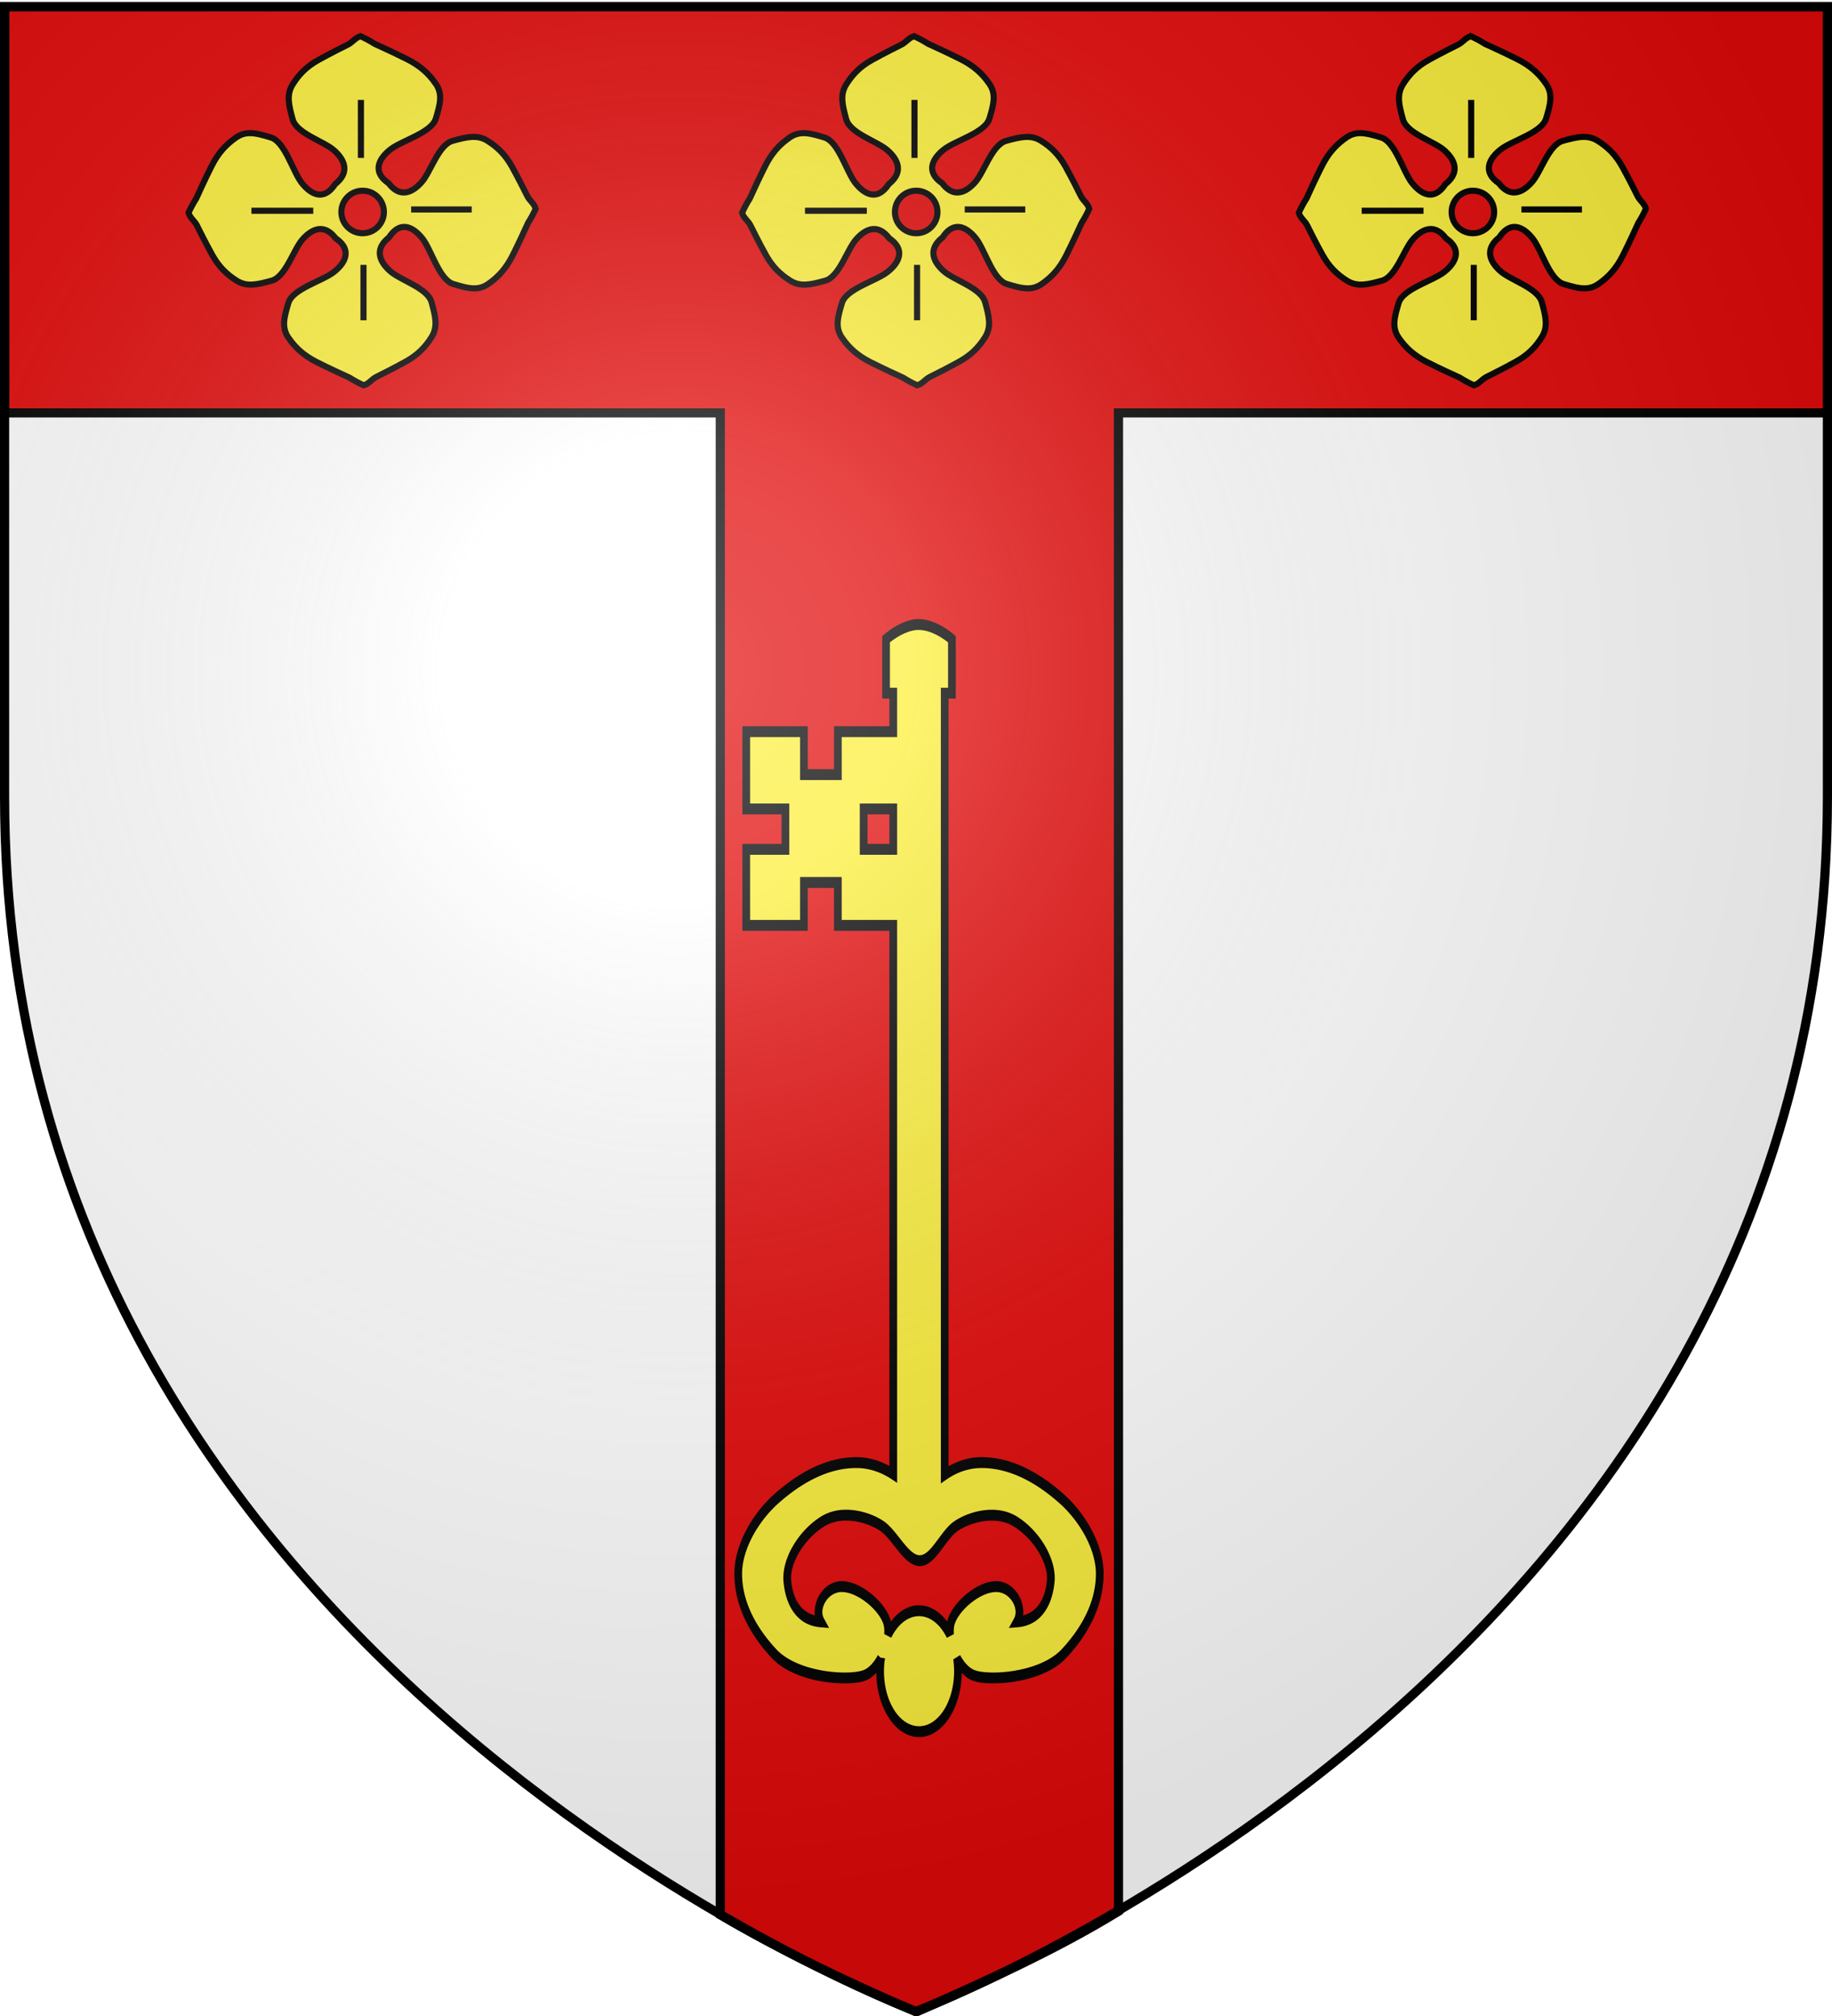
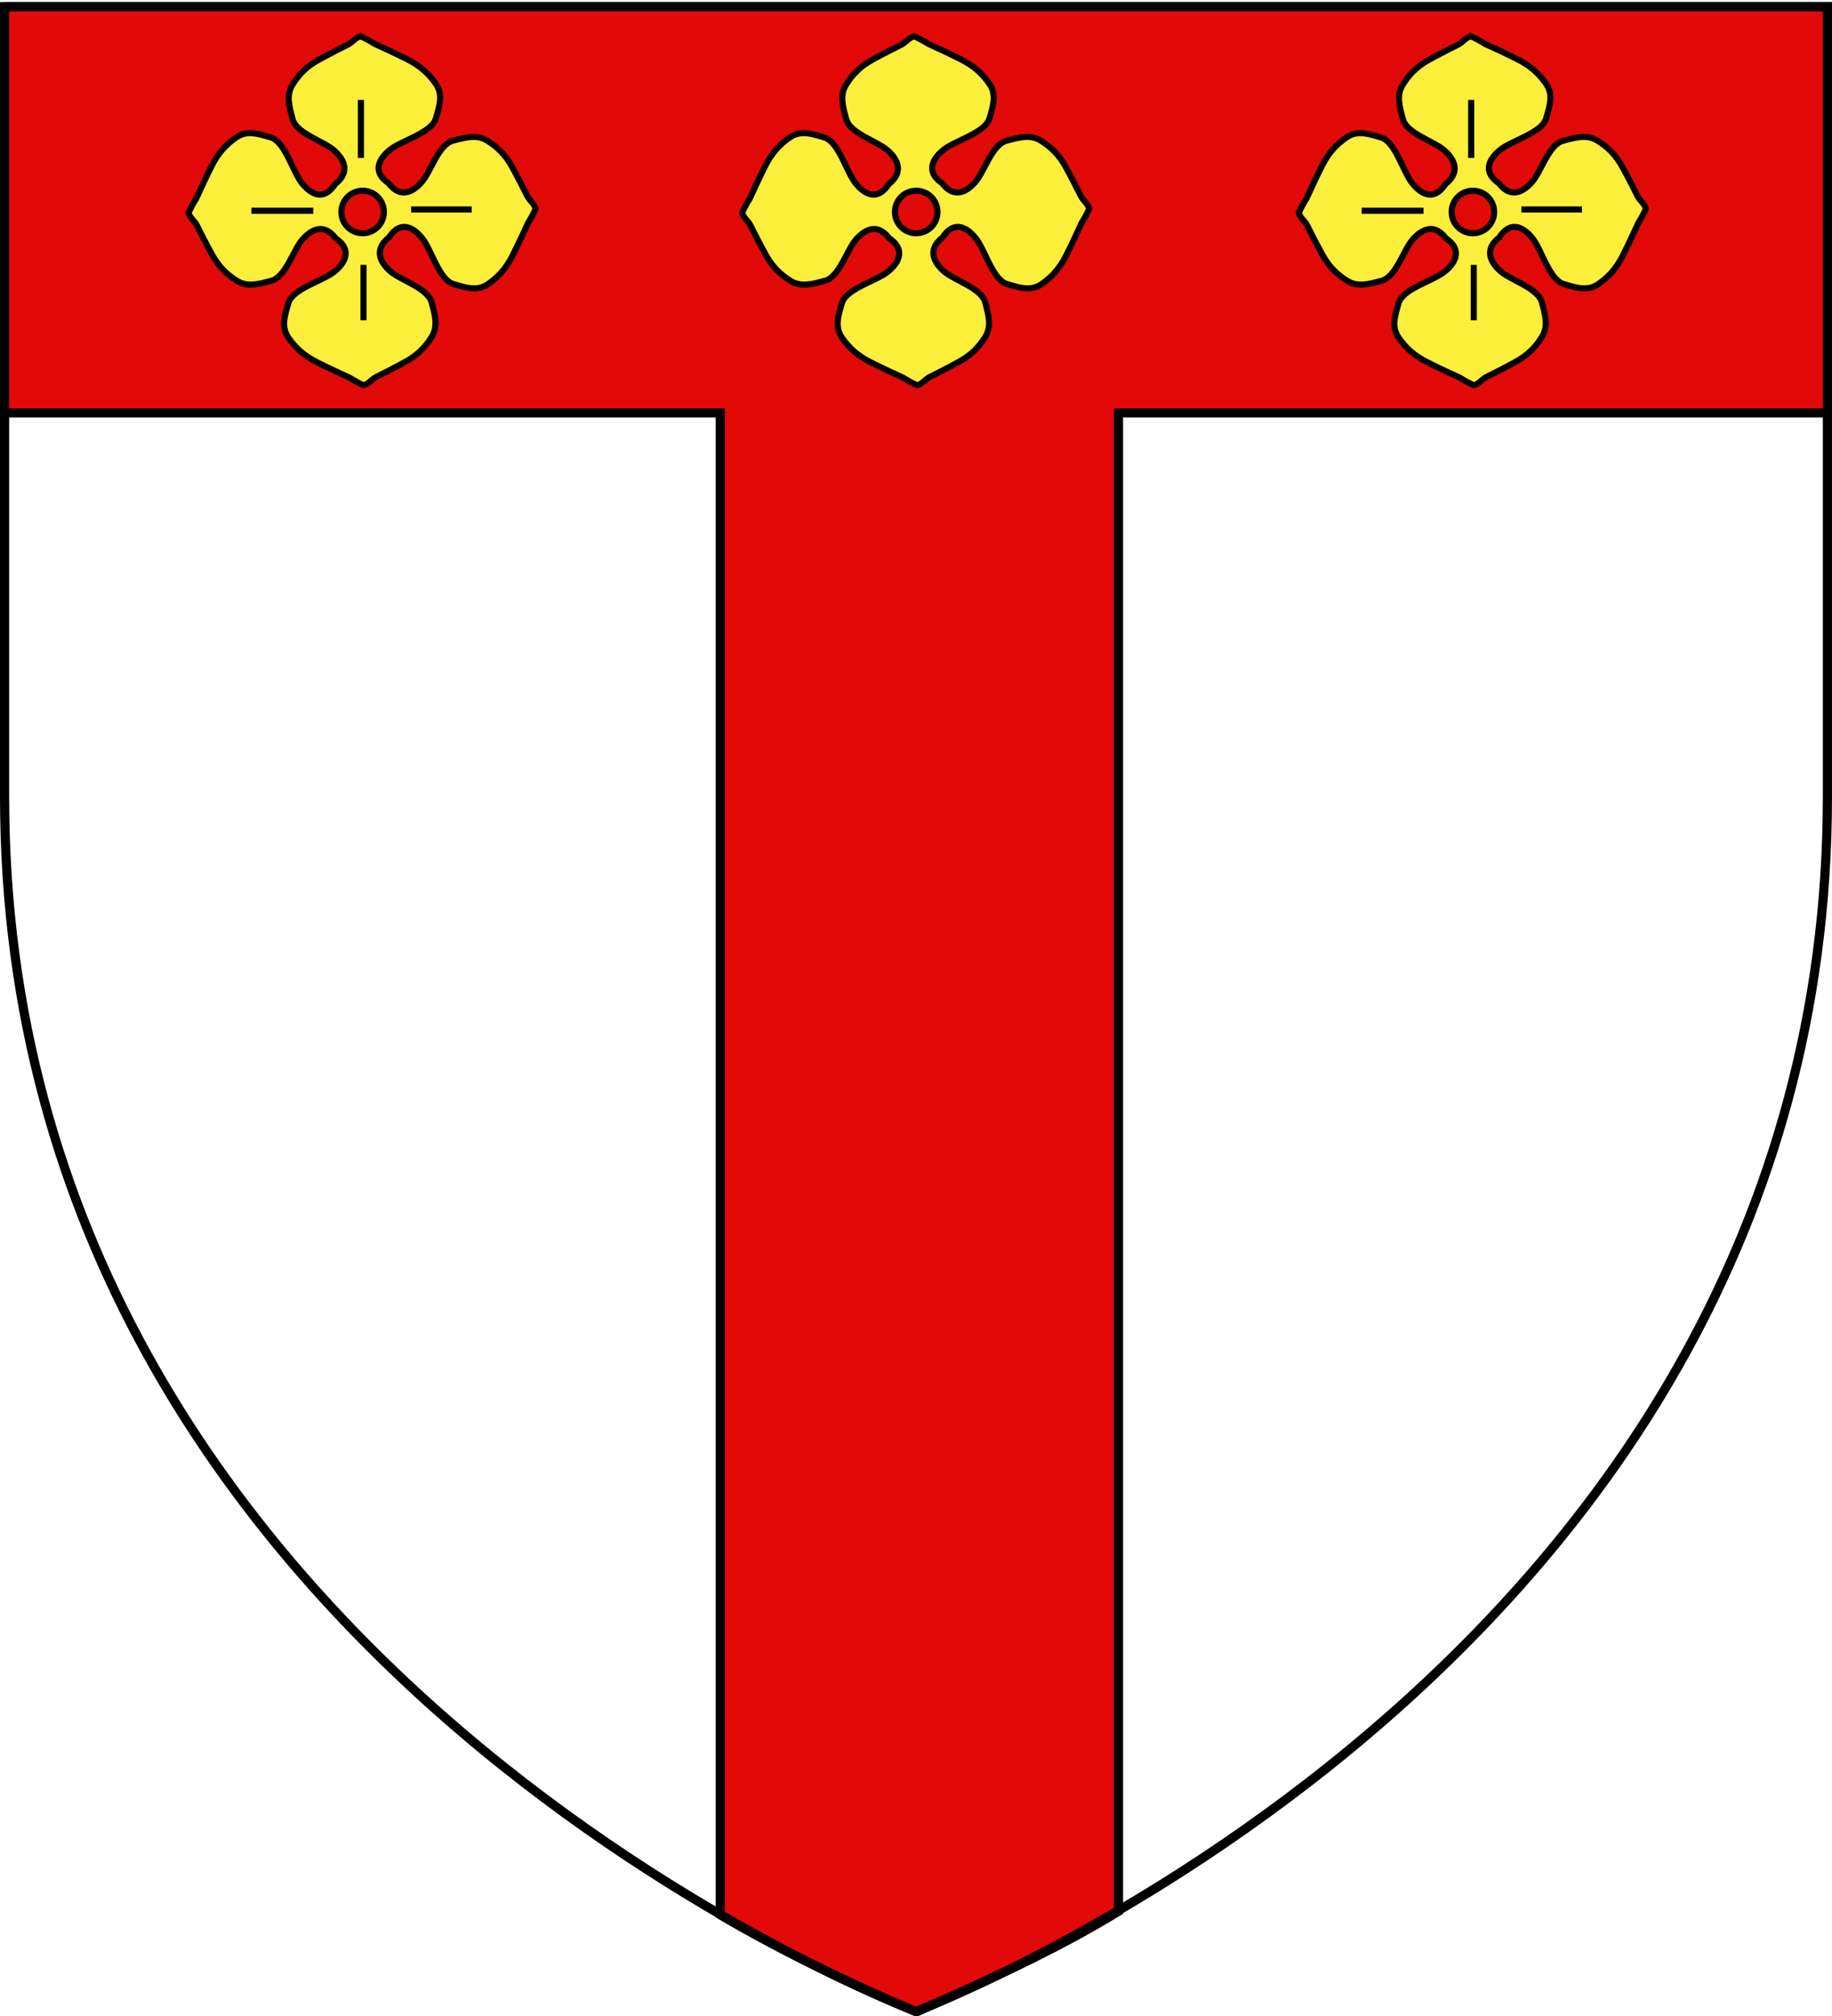
<svg xmlns="http://www.w3.org/2000/svg" xmlns:xlink="http://www.w3.org/1999/xlink" width="600" height="660" version="1.0">
  <desc>Flag of Canton of Valais (Wallis)</desc>
  <defs>
    <radialGradient xlink:href="#b" id="c" cx="221.445" cy="226.331" r="300" fx="221.445" fy="226.331" gradientTransform="matrix(1.353 0 0 1.349 -77.63 -85.747)" gradientUnits="userSpaceOnUse" />
    <linearGradient id="b">
      <stop offset="0" style="stop-color:white;stop-opacity:.314" />
      <stop offset=".19" style="stop-color:white;stop-opacity:.251" />
      <stop offset=".6" style="stop-color:#6b6b6b;stop-opacity:.125" />
      <stop offset="1" style="stop-color:black;stop-opacity:.125" />
    </linearGradient>
  </defs>
  <g style="display:inline">
-     <path d="M300 658.5s298.5-112.32 298.5-397.772V2.176H1.5v258.552C1.5 546.18 300 658.5 300 658.5" style="fill:#fff;fill-opacity:1;fill-rule:evenodd;stroke:none;stroke-width:1px;stroke-linecap:butt;stroke-linejoin:miter;stroke-opacity:1" />
-     <path d="M1.984 1.865h596.032V135H366.07v491.029c-21.23 13.029-43.452 22.926-66.071 32.979-22.553-9.656-44.312-20.18-64.087-31.82V135H1.984z" style="fill:#e20909;fill-rule:evenodd;stroke:#000;stroke-width:3;stroke-linecap:butt;stroke-linejoin:miter;stroke-miterlimit:4;stroke-dasharray:none;stroke-opacity:1" transform="matrix(1.002 0 0 .999 -.484 .312)" />
+     <path d="M1.984 1.865h596.032V135H366.07v491.029c-21.23 13.029-43.452 22.926-66.071 32.979-22.553-9.656-44.312-20.18-64.087-31.82V135H1.984" style="fill:#e20909;fill-rule:evenodd;stroke:#000;stroke-width:3;stroke-linecap:butt;stroke-linejoin:miter;stroke-miterlimit:4;stroke-dasharray:none;stroke-opacity:1" transform="matrix(1.002 0 0 .999 -.484 .312)" />
    <g transform="matrix(.186 0 0 .186 409.413 -19.632)">
      <use xlink:href="#g7489" width="744.094" height="1052.362" transform="translate(375 -520)" />
      <use xlink:href="#g7489" width="744.094" height="1052.362" transform="translate(274.286 -822.857)" />
      <use xlink:href="#g7489" width="744.094" height="1052.362" transform="translate(-251.429 -788.571)" />
      <use xlink:href="#g7489" width="744.094" height="1052.362" transform="translate(65.714 -774.286)" />
      <path d="M388.688 169.344c-9.179 2.473-14.264 10.679-22.032 14.562-9.073 4.537-31.772 15.847-52.187 27.188s-34.002 24.948-45.344 43.094c-11.342 18.145-6.805 36.361 0 61.312 6.805 24.95 54.384 38.497 72.531 54.375 4.09 3.578 7.872 7.554 10.906 11.719 10.433 14.318 12.407 31.429-8.53 47.937-15.63 23.91-32.733 21.662-47.032 10.219-4.202-3.363-8.112-7.452-11.719-12-15.878-20.025-29.517-72.678-54.469-80.187-14.035-4.225-25.876-7.69-36.812-7.657-8.506.026-16.467 2.18-24.406 7.656-18.147 12.516-31.752 27.566-43.094 50.094s-22.745 47.55-27.281 57.563c-5.376 8.336-9.69 16.557-13.406 24.812 2.473 9.178 10.71 14.264 14.593 22.031 4.537 9.073 15.846 31.774 27.188 52.188s24.916 34.034 43.062 45.375c18.147 11.341 36.392 6.805 61.344 0s38.497-54.417 54.375-72.562c3.578-4.09 7.553-7.872 11.719-10.907 14.252-10.383 30.904-12.05 46.656 8.719 23.217 15.777 20.569 33.358 9.125 47.656-3.363 4.202-7.483 8.081-12.031 11.688-20.027 15.877-72.647 29.55-80.156 54.5s-12.517 43.073 0 61.218S289.25 731.66 311.78 743s47.55 22.776 57.563 27.313c8.336 5.375 16.556 9.659 24.812 13.375 9.178-2.473 14.264-10.71 22.031-14.594 9.074-4.537 31.773-15.847 52.188-27.188s34.033-24.916 45.375-43.062 6.805-36.362 0-61.313c-6.805-24.95-54.416-38.528-72.562-54.406-4.09-3.578-7.872-7.522-10.907-11.687-10.432-14.32-12.5-31.43 8.438-47.938 15.63-23.91 32.826-21.662 47.125-10.219 4.202 3.363 8.112 7.452 11.719 12 15.878 20.026 29.548 72.678 54.5 80.188 14.035 4.224 25.876 7.658 36.812 7.625 8.506-.026 16.467-2.15 24.406-7.625 18.147-12.516 31.721-27.597 43.063-50.125 11.341-22.529 22.776-47.519 27.312-57.532 5.376-8.336 9.66-16.557 13.375-24.812-2.473-9.178-10.71-14.264-14.593-22.031-4.537-9.073-15.846-31.805-27.188-52.219s-24.916-34.003-43.062-45.344c-18.147-11.34-36.393-6.804-61.344 0-24.952 6.805-38.497 54.386-54.375 72.532-3.578 4.089-7.554 7.902-11.719 10.937-14.252 10.383-30.873 12.02-46.625-8.75-23.217-15.777-20.569-33.326-9.125-47.625 3.363-4.202 7.451-8.112 12-11.719 20.026-15.877 72.678-29.518 80.188-54.469 7.51-24.95 12.516-43.072 0-61.218s-27.596-31.722-50.125-43.063c-22.53-11.34-47.55-22.776-57.563-27.312-8.336-5.376-16.557-9.66-24.812-13.375zm3.656 271.875c20.66 0 37.437 16.778 37.437 37.437 0 20.66-16.777 37.438-37.437 37.438s-37.438-16.779-37.438-37.438 16.778-37.437 37.438-37.437z" style="fill:#fcef3c;fill-opacity:1;fill-rule:evenodd;stroke:#000;stroke-width:10.748;stroke-linecap:butt;stroke-linejoin:miter;stroke-miterlimit:4;stroke-dasharray:none;stroke-opacity:1" />
      <path d="M196.515 476.506h108.88M393.86 669.306v-97.534M477.789 474.238h106.612M389.324 383.509v-102.07" style="fill:#fcef3c;fill-opacity:1;fill-rule:evenodd;stroke:#000;stroke-width:10.748;stroke-linecap:butt;stroke-linejoin:miter;stroke-miterlimit:4;stroke-dasharray:none;stroke-opacity:1" />
    </g>
    <g transform="matrix(.186 0 0 .186 227.091 -19.632)">
      <use xlink:href="#g7489" width="744.094" height="1052.362" transform="translate(375 -520)" />
      <use xlink:href="#g7489" width="744.094" height="1052.362" transform="translate(274.286 -822.857)" />
      <use xlink:href="#g7489" width="744.094" height="1052.362" transform="translate(-251.429 -788.571)" />
      <use xlink:href="#g7489" width="744.094" height="1052.362" transform="translate(65.714 -774.286)" />
      <path d="M388.688 169.344c-9.179 2.473-14.264 10.679-22.032 14.562-9.073 4.537-31.772 15.847-52.187 27.188s-34.002 24.948-45.344 43.094c-11.342 18.145-6.805 36.361 0 61.312 6.805 24.95 54.384 38.497 72.531 54.375 4.09 3.578 7.872 7.554 10.906 11.719 10.433 14.318 12.407 31.429-8.53 47.937-15.63 23.91-32.733 21.662-47.032 10.219-4.202-3.363-8.112-7.452-11.719-12-15.878-20.025-29.517-72.678-54.469-80.187-14.035-4.225-25.876-7.69-36.812-7.657-8.506.026-16.467 2.18-24.406 7.656-18.147 12.516-31.752 27.566-43.094 50.094s-22.745 47.55-27.281 57.563c-5.376 8.336-9.69 16.557-13.406 24.812 2.473 9.178 10.71 14.264 14.593 22.031 4.537 9.073 15.846 31.774 27.188 52.188s24.916 34.034 43.062 45.375c18.147 11.341 36.392 6.805 61.344 0s38.497-54.417 54.375-72.562c3.578-4.09 7.553-7.872 11.719-10.907 14.252-10.383 30.904-12.05 46.656 8.719 23.217 15.777 20.569 33.358 9.125 47.656-3.363 4.202-7.483 8.081-12.031 11.688-20.027 15.877-72.647 29.55-80.156 54.5s-12.517 43.073 0 61.218S289.25 731.66 311.78 743s47.55 22.776 57.563 27.313c8.336 5.375 16.556 9.659 24.812 13.375 9.178-2.473 14.264-10.71 22.031-14.594 9.074-4.537 31.773-15.847 52.188-27.188s34.033-24.916 45.375-43.062 6.805-36.362 0-61.313c-6.805-24.95-54.416-38.528-72.562-54.406-4.09-3.578-7.872-7.522-10.907-11.687-10.432-14.32-12.5-31.43 8.438-47.938 15.63-23.91 32.826-21.662 47.125-10.219 4.202 3.363 8.112 7.452 11.719 12 15.878 20.026 29.548 72.678 54.5 80.188 14.035 4.224 25.876 7.658 36.812 7.625 8.506-.026 16.467-2.15 24.406-7.625 18.147-12.516 31.721-27.597 43.063-50.125 11.341-22.529 22.776-47.519 27.312-57.532 5.376-8.336 9.66-16.557 13.375-24.812-2.473-9.178-10.71-14.264-14.593-22.031-4.537-9.073-15.846-31.805-27.188-52.219s-24.916-34.003-43.062-45.344c-18.147-11.34-36.393-6.804-61.344 0-24.952 6.805-38.497 54.386-54.375 72.532-3.578 4.089-7.554 7.902-11.719 10.937-14.252 10.383-30.873 12.02-46.625-8.75-23.217-15.777-20.569-33.326-9.125-47.625 3.363-4.202 7.451-8.112 12-11.719 20.026-15.877 72.678-29.518 80.188-54.469 7.51-24.95 12.516-43.072 0-61.218s-27.596-31.722-50.125-43.063c-22.53-11.34-47.55-22.776-57.563-27.312-8.336-5.376-16.557-9.66-24.812-13.375zm3.656 271.875c20.66 0 37.437 16.778 37.437 37.437 0 20.66-16.777 37.438-37.437 37.438s-37.438-16.779-37.438-37.438 16.778-37.437 37.438-37.437z" style="fill:#fcef3c;fill-opacity:1;fill-rule:evenodd;stroke:#000;stroke-width:10.748;stroke-linecap:butt;stroke-linejoin:miter;stroke-miterlimit:4;stroke-dasharray:none;stroke-opacity:1" />
-       <path d="M196.515 476.506h108.88M393.86 669.306v-97.534M477.789 474.238h106.612M389.324 383.509v-102.07" style="fill:#fcef3c;fill-opacity:1;fill-rule:evenodd;stroke:#000;stroke-width:10.748;stroke-linecap:butt;stroke-linejoin:miter;stroke-miterlimit:4;stroke-dasharray:none;stroke-opacity:1" />
    </g>
    <g transform="matrix(.186 0 0 .186 45.791 -19.632)">
      <use xlink:href="#g7489" width="744.094" height="1052.362" transform="translate(375 -520)" />
      <use xlink:href="#g7489" width="744.094" height="1052.362" transform="translate(274.286 -822.857)" />
      <use xlink:href="#g7489" width="744.094" height="1052.362" transform="translate(-251.429 -788.571)" />
      <use xlink:href="#g7489" width="744.094" height="1052.362" transform="translate(65.714 -774.286)" />
      <path d="M388.688 169.344c-9.179 2.473-14.264 10.679-22.032 14.562-9.073 4.537-31.772 15.847-52.187 27.188s-34.002 24.948-45.344 43.094c-11.342 18.145-6.805 36.361 0 61.312 6.805 24.95 54.384 38.497 72.531 54.375 4.09 3.578 7.872 7.554 10.906 11.719 10.433 14.318 12.407 31.429-8.53 47.937-15.63 23.91-32.733 21.662-47.032 10.219-4.202-3.363-8.112-7.452-11.719-12-15.878-20.025-29.517-72.678-54.469-80.187-14.035-4.225-25.876-7.69-36.812-7.657-8.506.026-16.467 2.18-24.406 7.656-18.147 12.516-31.752 27.566-43.094 50.094s-22.745 47.55-27.281 57.563c-5.376 8.336-9.69 16.557-13.406 24.812 2.473 9.178 10.71 14.264 14.593 22.031 4.537 9.073 15.846 31.774 27.188 52.188s24.916 34.034 43.062 45.375c18.147 11.341 36.392 6.805 61.344 0s38.497-54.417 54.375-72.562c3.578-4.09 7.553-7.872 11.719-10.907 14.252-10.383 30.904-12.05 46.656 8.719 23.217 15.777 20.569 33.358 9.125 47.656-3.363 4.202-7.483 8.081-12.031 11.688-20.027 15.877-72.647 29.55-80.156 54.5s-12.517 43.073 0 61.218S289.25 731.66 311.78 743s47.55 22.776 57.563 27.313c8.336 5.375 16.556 9.659 24.812 13.375 9.178-2.473 14.264-10.71 22.031-14.594 9.074-4.537 31.773-15.847 52.188-27.188s34.033-24.916 45.375-43.062 6.805-36.362 0-61.313c-6.805-24.95-54.416-38.528-72.562-54.406-4.09-3.578-7.872-7.522-10.907-11.687-10.432-14.32-12.5-31.43 8.438-47.938 15.63-23.91 32.826-21.662 47.125-10.219 4.202 3.363 8.112 7.452 11.719 12 15.878 20.026 29.548 72.678 54.5 80.188 14.035 4.224 25.876 7.658 36.812 7.625 8.506-.026 16.467-2.15 24.406-7.625 18.147-12.516 31.721-27.597 43.063-50.125 11.341-22.529 22.776-47.519 27.312-57.532 5.376-8.336 9.66-16.557 13.375-24.812-2.473-9.178-10.71-14.264-14.593-22.031-4.537-9.073-15.846-31.805-27.188-52.219s-24.916-34.003-43.062-45.344c-18.147-11.34-36.393-6.804-61.344 0-24.952 6.805-38.497 54.386-54.375 72.532-3.578 4.089-7.554 7.902-11.719 10.937-14.252 10.383-30.873 12.02-46.625-8.75-23.217-15.777-20.569-33.326-9.125-47.625 3.363-4.202 7.451-8.112 12-11.719 20.026-15.877 72.678-29.518 80.188-54.469 7.51-24.95 12.516-43.072 0-61.218s-27.596-31.722-50.125-43.063c-22.53-11.34-47.55-22.776-57.563-27.312-8.336-5.376-16.557-9.66-24.812-13.375zm3.656 271.875c20.66 0 37.437 16.778 37.437 37.437 0 20.66-16.777 37.438-37.437 37.438s-37.438-16.779-37.438-37.438 16.778-37.437 37.438-37.437z" style="fill:#fcef3c;fill-opacity:1;fill-rule:evenodd;stroke:#000;stroke-width:10.748;stroke-linecap:butt;stroke-linejoin:miter;stroke-miterlimit:4;stroke-dasharray:none;stroke-opacity:1" />
      <path d="M196.515 476.506h108.88M393.86 669.306v-97.534M477.789 474.238h106.612M389.324 383.509v-102.07" style="fill:#fcef3c;fill-opacity:1;fill-rule:evenodd;stroke:#000;stroke-width:10.748;stroke-linecap:butt;stroke-linejoin:miter;stroke-miterlimit:4;stroke-dasharray:none;stroke-opacity:1" />
    </g>
    <g style="fill:#fcef3c">
-       <path d="M-582.89 100.501c-7.239.408-14.148 4.808-14.148 4.808v17.654h3.329v12.6h-25.593v14.073h-15.689v-14.074h-26.633v25.305h18.102v13.231h-18.102v24.883h26.633v-14.038h15.689v14.038h25.593v179.704c-4.878-2.298-10.766-3.826-17.02-3.826h-.334c-14.3.087-26.843 5.7-36.37 11.652-9.913 6.194-17.895 15.946-17.895 24.743 0 9.198 5.963 18.071 16.48 26.112 10.749 8.219 35.368 9.107 42.072 7.09 2.925-.882 5.507-2.985 7.407-5.546a22 22 0 0 0-.416 4.247c0 10.93 8.054 19.794 17.978 19.794 9.923 0 17.977-8.864 17.977-19.794 0-1.442-.15-2.858-.416-4.212 1.898 2.543 4.498 4.634 7.407 5.51 6.704 2.018 31.282 1.13 42.031-7.09 10.516-8.04 16.48-16.913 16.48-26.11 0-8.798-7.982-18.55-17.895-24.744-9.602-6-22.264-11.652-36.704-11.652-6.382 0-12.246 1.59-17.02 3.966V122.963h3.329v-17.654s-7.621-4.808-15.231-4.808c-.297 0-.577-.014-.874 0-.057.003-.11-.003-.166 0zm-24.51 60.366h13.69v13.231h-13.69zm-9.447 231.225c.11-.005.223.003.333 0 6.962-.21 13.915 1.689 17.853 3.685 5.93 3.005 10.993 11.195 17.187 11.195s10.591-8.19 16.52-11.195 18.613-5.78 28.007-1.474c9.763 4.474 16.74 12.917 15.98 19.267-.76 6.351-4.85 12.848-15.564 13.442 3.555-4.62-1.88-11.832-10.154-11.546-8.272.286-18.579 6.805-20.432 11.932-.413 1.142-.532 2.445-.375 3.826-3.283-4.775-8.462-7.862-14.315-7.862-5.839 0-11.031 3.072-14.316 7.827.151-1.37.035-2.658-.374-3.79-1.854-5.128-12.202-11.647-20.475-11.933s-13.709 6.927-10.154 11.546c-10.713-.594-14.762-7.09-15.522-13.442-.76-6.35 6.175-14.793 15.938-19.267 3.057-1.402 6.452-2.075 9.863-2.211z" style="fill:#fcef3c;fill-opacity:1;fill-rule:evenodd;stroke:#000;stroke-width:3.562;stroke-linecap:butt;stroke-linejoin:miter;stroke-miterlimit:4;stroke-dasharray:none;stroke-opacity:1" transform="matrix(.709 0 0 1 713.496 103.963)" />
-     </g>
+       </g>
  </g>
-   <path d="M300 658.5s298.5-112.32 298.5-397.772V2.176H1.5v258.552C1.5 546.18 300 658.5 300 658.5" style="opacity:1;fill:url(#c);fill-opacity:1;fill-rule:evenodd;stroke:none;stroke-width:1px;stroke-linecap:butt;stroke-linejoin:miter;stroke-opacity:1" />
  <path d="M300 658.5S1.5 546.18 1.5 260.728V2.176h597v258.552C598.5 546.18 300 658.5 300 658.5z" style="opacity:1;fill:none;fill-opacity:1;fill-rule:evenodd;stroke:#000;stroke-width:3;stroke-linecap:butt;stroke-linejoin:miter;stroke-miterlimit:4;stroke-dasharray:none;stroke-opacity:1" />
</svg>